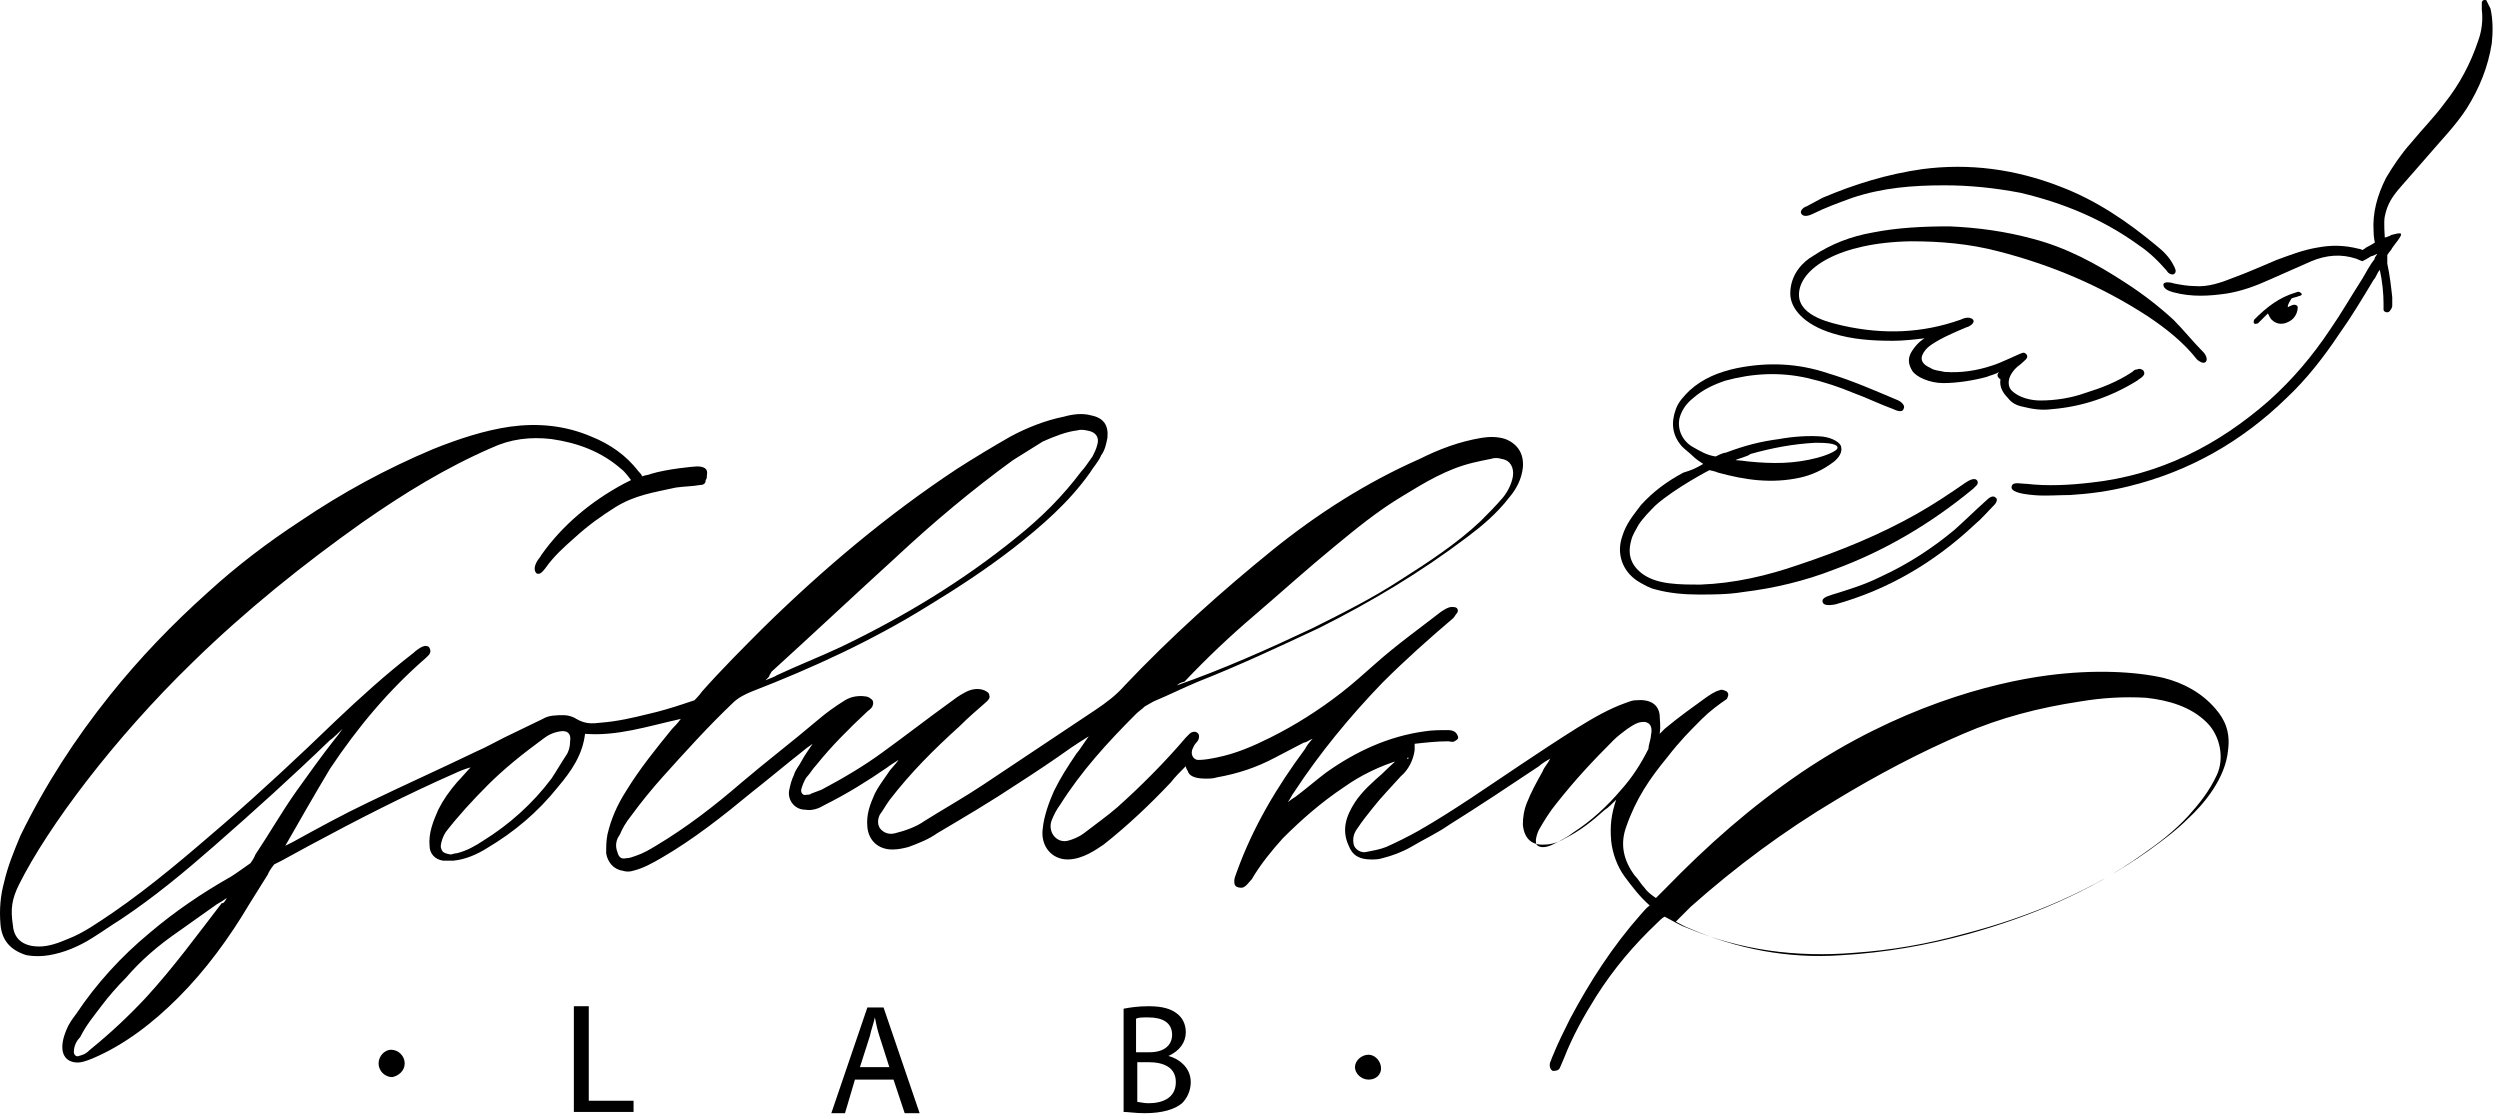
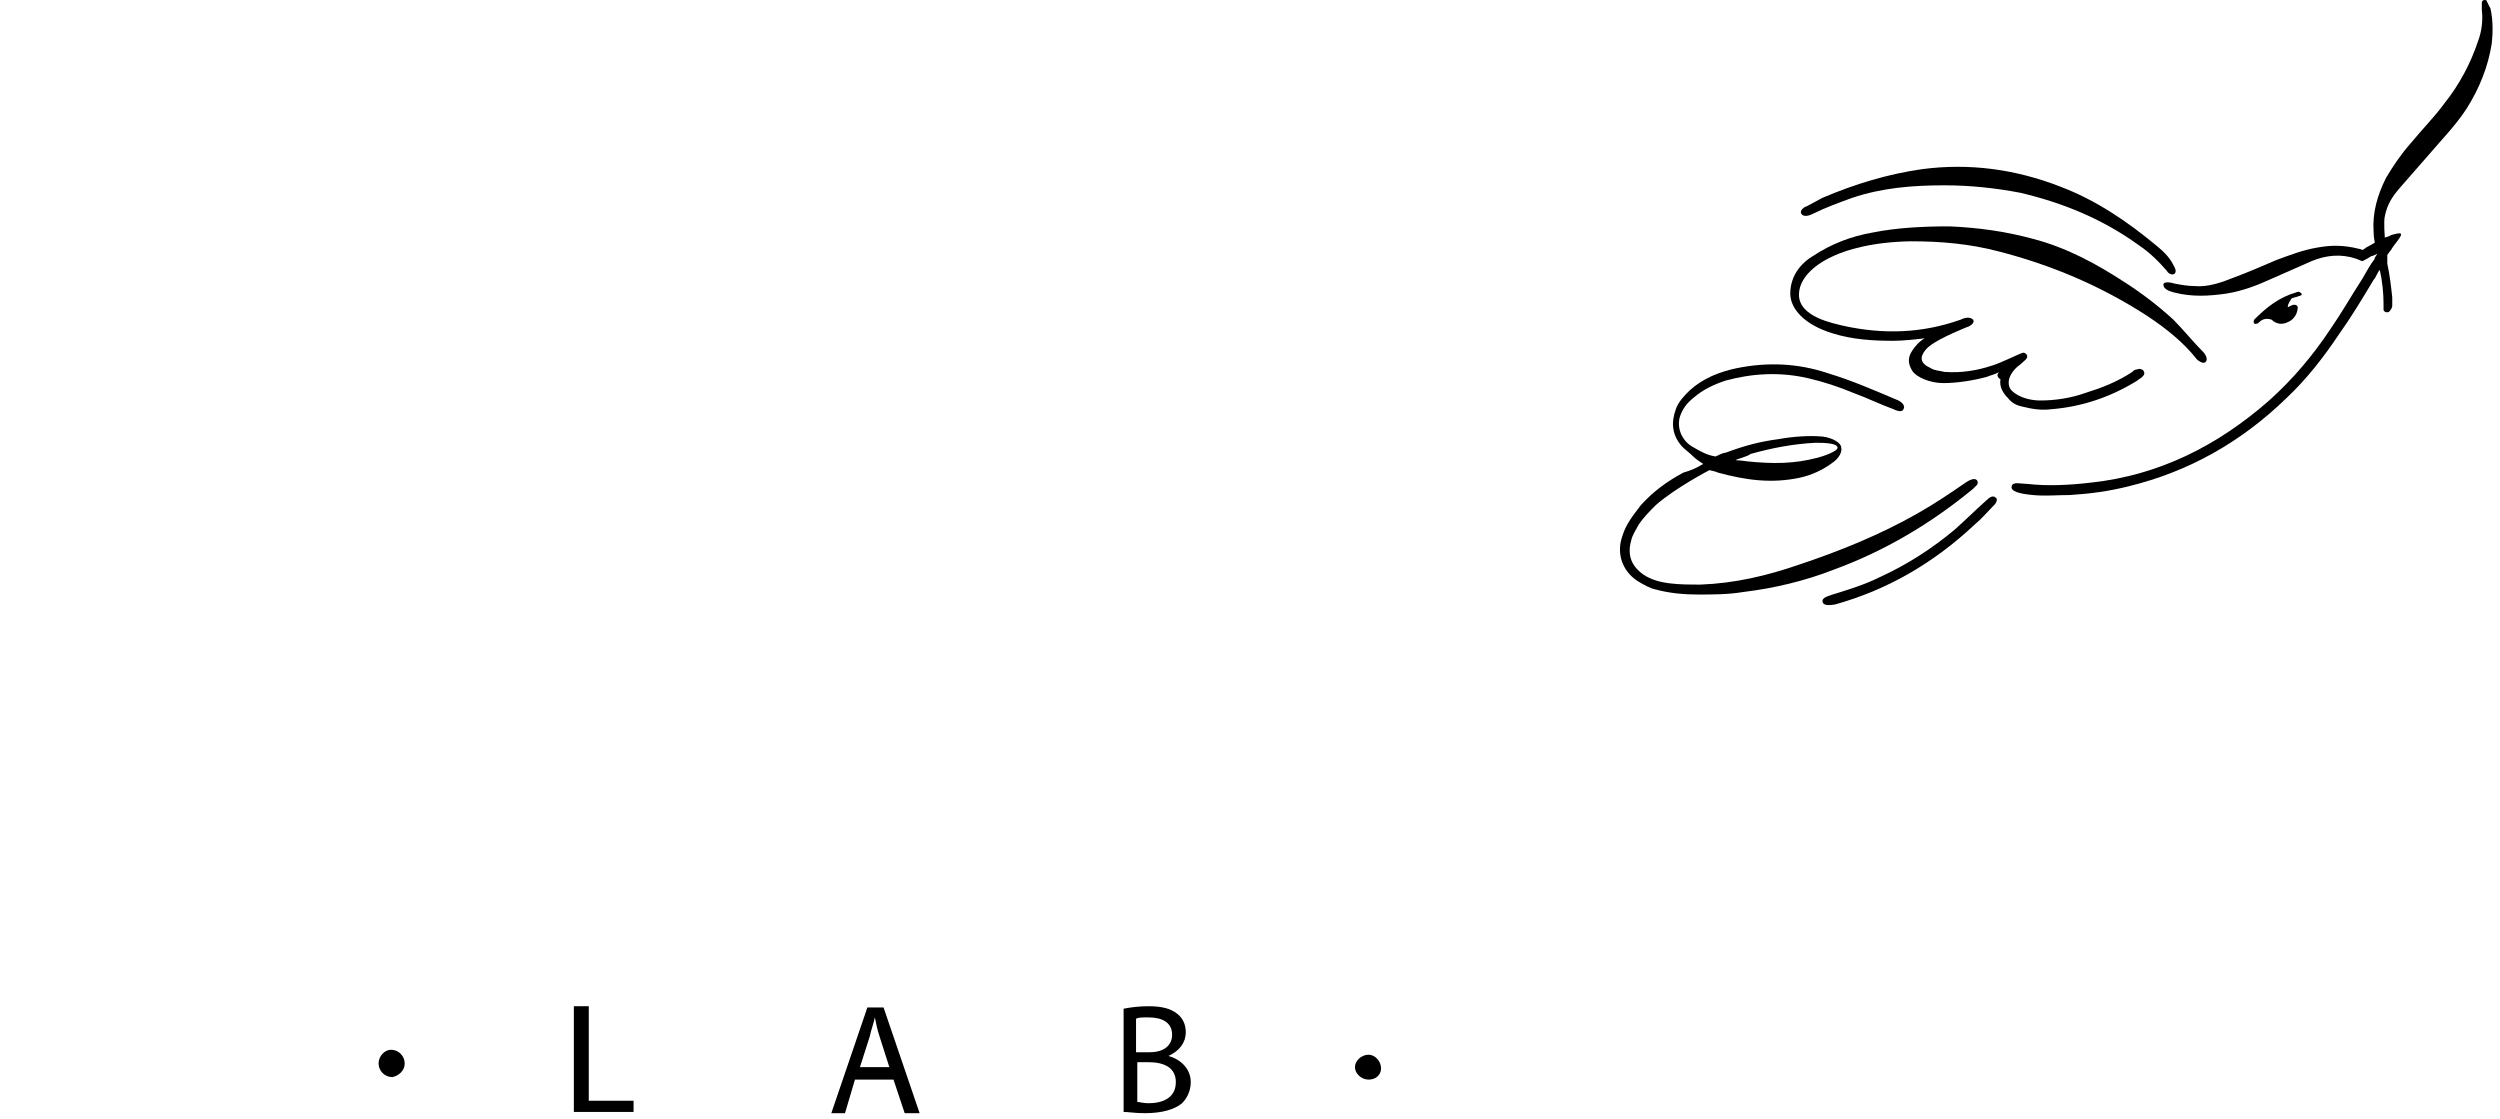
<svg xmlns="http://www.w3.org/2000/svg" width="201" height="90" viewBox="0 0 201 90" fill="none">
  <path d="M191.137 20.4C190.937 20.5 190.737 20.6 190.637 20.6C190.337 20.8 189.938 21 189.938 21C189.938 21 189.638 20.9 189.438 20.8C188.237 20.4 187.037 20.5 185.837 21C184.737 21.5 183.538 22 182.438 22.5C181.337 23 180.238 23.4 179.038 23.6C177.638 23.8 176.238 23.9 174.738 23.5C174.338 23.4 173.937 23.2 173.937 22.9C173.937 22.6 174.537 22.7 174.837 22.8C175.337 22.9 175.937 23 176.437 23C177.537 23.1 178.637 22.7 179.637 22.3C180.737 21.9 181.838 21.4 183.038 20.9C184.138 20.5 185.137 20.1 186.337 19.9C187.437 19.7 188.437 19.7 189.637 20C189.737 20 189.938 20.1 189.938 20.1C189.938 20.1 190.138 20 190.238 19.9C190.638 19.7 190.938 19.5 190.938 19.5C190.938 19.5 190.837 19.1 190.837 18.6C190.737 17.1 191.137 15.7 191.837 14.3C192.437 13.3 193.037 12.4 193.837 11.5C194.737 10.4 195.738 9.4 196.538 8.3C197.738 6.8 198.638 5.1 199.238 3.3C199.538 2.5 199.638 1.6 199.538 0.8C199.538 0.6 199.538 0.4 199.538 0.2C199.538 0.1 199.638 0 199.738 0C199.838 0 199.938 0 199.938 0.1C200.038 0.3 200.138 0.5 200.238 0.7C200.438 1.6 200.437 2.6 200.337 3.5C200.037 5.4 199.337 7.1 198.337 8.7C197.437 10.1 196.237 11.3 195.137 12.6C194.437 13.4 193.738 14.2 193.038 15C192.338 15.8 191.938 16.4 191.738 17.4C191.638 17.8 191.738 19.1 191.738 19.1C191.738 19.1 192.138 19 192.238 18.9C192.638 18.8 192.938 18.7 193.038 18.8C193.138 19 192.438 19.7 192.238 20.1C192.138 20.2 191.938 20.5 191.938 20.5C191.938 20.5 191.938 21 191.938 21.2C192.138 22.1 192.237 23 192.337 23.9C192.337 24.1 192.337 24.4 192.337 24.6C192.337 24.7 192.237 24.9 192.137 25C192.037 25.2 191.637 25.1 191.637 24.9C191.637 24.7 191.637 24.6 191.637 24.4C191.637 23.6 191.537 22.6 191.337 21.7C191.137 21.9 191.037 22.3 190.837 22.5C189.937 24 189.038 25.5 188.038 26.9C186.838 28.7 185.437 30.5 183.837 32C180.237 35.5 176.037 37.9 171.137 39.1C169.537 39.5 168.037 39.7 166.437 39.8C165.437 39.8 164.437 39.9 163.437 39.8C162.337 39.7 161.638 39.5 161.738 39.1C161.838 38.7 162.437 38.9 162.937 38.9C164.637 39.1 166.437 39 168.137 38.8C173.637 38.2 178.338 35.8 182.438 32.2C184.337 30.5 185.937 28.6 187.337 26.5C188.237 25.2 189.038 23.8 189.938 22.4C190.238 21.9 190.537 21.3 190.938 20.8C190.837 20.8 191.037 20.6 191.137 20.4Z" fill="black" />
  <path d="M136.937 37.3C136.637 37.1 136.337 36.9 136.137 36.7C135.837 36.4 135.537 36.2 135.237 35.9C134.437 35 134.337 34 134.737 32.9C134.937 32.3 135.437 31.8 135.837 31.4C136.937 30.4 138.237 29.9 139.637 29.6C142.137 29.1 144.537 29.2 146.937 30C148.937 30.6 150.737 31.4 152.637 32.2C152.837 32.3 153.237 32.6 153.037 32.9C152.937 33.2 152.437 33 152.237 32.9C151.137 32.5 150.137 32 149.037 31.6C147.837 31.1 146.637 30.7 145.337 30.4C143.137 29.9 140.937 30 138.737 30.6C137.837 30.9 136.937 31.3 136.137 32C135.637 32.4 135.237 32.9 135.037 33.6C134.837 34.5 135.237 35.4 136.037 35.9C136.737 36.3 137.237 36.6 137.937 36.7C138.137 36.6 138.537 36.4 138.737 36.4C140.337 35.8 141.537 35.5 143.037 35.3C144.137 35.1 145.437 35 146.537 35.1C147.337 35.2 148.037 35.6 148.037 36C148.137 36.5 147.637 37 147.337 37.2C146.537 37.8 145.637 38.2 144.737 38.4C142.437 38.9 140.337 38.6 138.137 38C137.937 37.9 137.437 37.8 137.437 37.8C137.437 37.8 134.737 39.2 133.137 40.6C132.637 41.1 132.137 41.6 131.737 42.2C131.537 42.6 131.237 43 131.137 43.5C130.837 44.6 131.137 45.5 132.137 46.2C132.737 46.6 133.437 46.8 134.237 46.9C135.037 47 135.837 47 136.737 47C139.437 46.9 142.037 46.3 144.637 45.4C147.937 44.3 151.137 43 154.137 41.3C155.537 40.5 156.737 39.7 158.037 38.8C158.337 38.6 158.737 38.4 158.937 38.6C159.037 38.7 159.037 38.9 158.937 39C158.837 39.1 158.737 39.2 158.637 39.3C155.237 42.1 151.537 44.3 147.437 45.8C145.137 46.7 142.637 47.3 140.137 47.6C138.937 47.8 137.737 47.8 136.537 47.8C135.437 47.8 134.237 47.7 133.137 47.4C132.637 47.3 132.137 47 131.637 46.7C130.437 45.9 129.937 44.5 130.437 43.1C130.737 42.1 131.337 41.4 131.937 40.6C132.937 39.5 134.037 38.7 135.337 38C136.037 37.8 136.437 37.6 136.937 37.3ZM139.537 37C139.837 37 140.537 37.1 140.537 37.1C142.537 37.3 144.237 37.3 146.137 36.8C146.537 36.7 147.737 36.3 147.737 36C147.737 35.6 146.537 35.6 145.937 35.6C144.137 35.7 142.537 36 140.737 36.5C140.537 36.7 139.637 36.9 139.537 37Z" fill="black" />
  <path d="M160.738 29.9C160.438 30.1 159.938 30.2 159.738 30.3C158.638 30.6 157.338 30.8 156.238 30.8C155.138 30.8 154.038 30.3 153.738 29.8C153.438 29.3 153.338 28.8 153.738 28.2C153.938 27.9 154.238 27.5 154.738 27.2C153.938 27.3 152.938 27.4 152.238 27.4C150.538 27.4 148.937 27.3 147.337 26.8C145.037 26.1 143.938 24.8 143.938 23.6C143.938 22 145.038 21 145.738 20.6C147.238 19.6 148.838 19 150.538 18.7C152.538 18.3 154.638 18.2 156.738 18.2C159.038 18.3 161.237 18.6 163.438 19.2C166.138 19.9 168.537 21.2 170.837 22.7C172.237 23.6 173.538 24.6 174.738 25.7C175.538 26.5 176.337 27.5 177.137 28.3C177.337 28.5 177.537 28.9 177.337 29.1C177.137 29.3 176.737 29 176.637 28.9C175.537 27.5 174.137 26.4 172.637 25.4C168.937 23 164.937 21.3 160.637 20.2C158.337 19.6 156.037 19.4 153.637 19.4C147.837 19.5 144.637 21.6 144.637 23.7C144.637 25.5 147.438 26 148.238 26.2C151.438 26.9 154.537 26.8 157.637 25.7C157.837 25.6 158.337 25.4 158.637 25.7C158.837 26 158.237 26.3 158.137 26.3C157.437 26.6 155.437 27.4 154.837 28.1C154.337 28.7 154.338 29.2 155.238 29.6C155.538 29.8 155.937 29.8 156.337 29.9C157.637 30 158.937 29.8 160.137 29.4C160.837 29.2 162.438 28.4 162.538 28.4C162.738 28.3 162.837 28.4 162.938 28.5C163.138 28.8 162.738 29 162.438 29.3C162.137 29.5 161.837 29.8 161.637 30.2C161.437 30.6 161.438 31.1 161.738 31.4C162.338 32 163.338 32.2 164.038 32.2C165.238 32.2 166.537 32 167.637 31.6C168.937 31.2 170.237 30.7 171.438 29.9C171.538 29.8 171.637 29.7 171.837 29.7C172.037 29.6 172.237 29.7 172.337 29.8C172.437 30 172.438 30.1 172.238 30.3C172.138 30.4 171.937 30.5 171.837 30.6C169.737 31.9 167.438 32.7 164.938 32.9C164.137 33 163.437 32.9 162.637 32.7C162.137 32.6 161.738 32.4 161.438 32C161.037 31.6 160.737 31.1 160.837 30.5C160.537 30.3 160.538 30.1 160.738 29.9Z" fill="black" />
  <path d="M156.337 14.9C153.737 14.9 151.337 15.1 148.937 15.9C147.837 16.3 146.737 16.7 145.737 17.2C145.537 17.3 145.037 17.5 144.837 17.2C144.637 16.9 145.137 16.6 145.237 16.6C145.637 16.4 146.137 16.1 146.537 15.9C149.137 14.8 151.737 14 154.537 13.6C158.337 13.1 162.037 13.6 165.637 15C168.537 16.1 171.037 17.8 173.437 19.8C173.937 20.2 174.437 20.7 174.737 21.3C174.837 21.5 175.037 21.8 174.837 22C174.637 22.2 174.237 21.9 174.237 21.8C173.537 21 172.837 20.3 171.937 19.7C169.037 17.6 165.837 16.3 162.437 15.5C160.337 15.1 158.337 14.9 156.337 14.9Z" fill="black" />
  <path d="M146.537 48.4C146.437 48 147.137 47.9 147.337 47.8C148.637 47.4 149.937 47 151.137 46.4C153.337 45.4 155.337 44.1 157.137 42.6C158.037 41.8 158.837 41 159.737 40.2C159.937 40 160.237 39.8 160.437 40C160.637 40.1 160.537 40.4 160.337 40.6C159.837 41.1 159.337 41.7 158.737 42.2C155.537 45.2 151.837 47.4 147.537 48.6C147.437 48.6 146.637 48.8 146.537 48.4Z" fill="black" />
-   <path d="M183.937 24.7C184.137 24.6 184.337 24.5 184.437 24.5C184.637 24.5 184.737 24.6 184.737 24.7C184.737 25.2 184.437 25.7 183.937 25.9C183.537 26.1 183.037 26.1 182.637 25.7C182.537 25.6 182.437 25.4 182.337 25.2C182.037 25.5 181.737 25.8 181.537 26C181.437 26 181.337 26.1 181.237 26C181.137 25.9 181.237 25.7 181.237 25.7C182.237 24.7 183.237 23.9 184.637 23.5C184.837 23.4 184.937 23.5 185.037 23.6C185.137 23.7 184.937 23.8 184.837 23.8C184.637 23.9 184.437 23.9 184.237 24C184.137 24.2 183.937 24.4 183.937 24.7Z" fill="black" />
-   <path d="M113.238 60.9C112.938 61 112.737 61.1 112.537 61.1C110.937 61.6 109.437 62.3 108.037 63.3C106.237 64.5 104.637 65.9 103.137 67.4C102.237 68.4 101.337 69.5 100.637 70.7C100.437 70.9 100.237 71.2 100.037 71.3C99.938 71.4 99.638 71.4 99.438 71.3C99.237 71.2 99.237 71 99.237 70.8C99.237 70.6 99.338 70.4 99.438 70.1C100.737 66.5 102.638 63.3 104.938 60.2C105.038 60 105.237 59.7 105.537 59.4C105.237 59.5 105.038 59.7 104.838 59.7C104.038 60.1 103.337 60.5 102.537 60.9C101.037 61.7 99.537 62.2 97.838 62.5C97.537 62.6 97.237 62.6 96.938 62.6C96.338 62.6 95.737 62.5 95.537 62.1C95.537 62 95.338 61.8 95.338 61.6C94.938 62 94.438 62.5 94.138 62.9C92.438 64.7 90.638 66.4 88.737 67.9C88.138 68.3 87.037 69.1 85.838 69.1C84.537 69.1 83.638 68 83.838 66.6C83.938 65.6 84.338 64.5 84.737 63.6C85.338 62.4 85.737 61.8 86.537 60.6C86.737 60.4 87.237 59.6 87.537 59.2C87.037 59.5 86.438 59.9 86.138 60.1C84.737 61.1 83.237 62.1 81.838 63C79.737 64.4 77.537 65.7 75.338 67C74.638 67.5 73.838 67.8 73.037 68.1C72.638 68.2 72.237 68.3 71.737 68.3C70.638 68.3 69.838 67.6 69.737 66.5C69.638 65.5 69.938 64.7 70.338 63.8C70.638 63.2 71.037 62.7 71.438 62.1C71.537 61.9 72.138 61.3 72.237 61.1C71.938 61.3 71.438 61.6 71.338 61.7C69.737 62.8 68.138 63.8 66.338 64.7C65.838 65 65.338 65.2 64.737 65.1C63.938 65.1 63.337 64.4 63.438 63.6C63.538 63.1 63.638 62.7 63.837 62.3C63.938 61.9 64.237 61.6 64.438 61.2C64.638 60.8 65.138 60.1 65.338 59.8C65.037 60 64.638 60.3 64.537 60.4C63.138 61.5 61.837 62.6 60.438 63.7C58.138 65.6 55.737 67.5 53.138 69C52.438 69.4 51.737 69.8 50.938 70C50.638 70.1 50.337 70.1 50.038 70C49.337 69.9 48.837 69.3 48.737 68.6C48.737 68.1 48.737 67.6 48.837 67.1C49.138 65.8 49.638 64.7 50.337 63.6C51.438 61.8 52.737 60.2 54.038 58.6C54.237 58.4 54.438 58.2 54.737 57.8C52.038 58.4 49.638 59.2 47.038 59C46.837 60.7 45.938 62 44.837 63.3C43.237 65.3 41.337 66.9 39.138 68.2C38.337 68.7 37.438 69.1 36.438 69.2C36.138 69.2 35.938 69.2 35.638 69.2C34.938 69.1 34.538 68.6 34.538 68C34.438 67 34.837 66 35.237 65.1C35.638 64.3 36.138 63.6 36.737 62.9C37.038 62.6 37.538 62 37.837 61.7C37.438 61.8 36.938 62 36.737 62.1C32.638 63.9 28.738 65.9 24.837 68C24.137 68.4 23.337 68.8 22.637 69.2C22.438 69.3 22.038 69.5 22.038 69.5C22.038 69.5 21.637 70 21.538 70.3C21.038 71.1 20.538 71.9 20.038 72.7C18.438 75.4 16.538 78 14.338 80.2C12.338 82.2 10.037 84 7.438 85.1C6.938 85.3 6.438 85.5 5.938 85.4C5.438 85.3 5.138 85 5.037 84.5C4.938 83.9 5.138 83.3 5.338 82.8C5.537 82.3 5.838 81.9 6.138 81.5C7.737 79.1 9.738 76.9 12.037 75C14.037 73.3 16.238 71.8 18.538 70.5C18.738 70.4 20.137 69.4 20.137 69.4C20.137 69.4 20.438 69 20.538 68.7C21.738 66.9 22.637 65.3 23.837 63.6C24.837 62.2 25.837 60.8 26.938 59.4C27.038 59.3 27.337 58.9 27.538 58.6C27.438 58.7 26.738 59.4 26.538 59.5C23.538 62.4 20.438 65.2 17.238 68C14.838 70.1 12.438 72.1 9.738 73.9C8.938 74.4 8.238 74.9 7.438 75.4C6.338 76.1 5.138 76.6 3.938 76.8C3.337 76.9 2.737 76.9 2.138 76.8C0.838 76.4 0.138 75.6 0.037 74.3C-0.062 73.1 0.037 72 0.338 70.9C0.637 69.6 1.137 68.4 1.637 67.2C3.638 63.1 6.037 59.4 8.838 55.9C11.238 52.9 13.838 50.2 16.738 47.6C19.038 45.5 21.538 43.6 24.137 41.9C27.538 39.6 31.038 37.7 34.837 36.1C36.837 35.3 38.938 34.6 41.038 34.3C43.237 34 45.438 34.2 47.538 35.1C49.038 35.7 50.337 36.6 51.337 37.9C51.438 38 51.538 38.1 51.638 38.3C51.837 38.2 52.138 38.2 52.337 38.1C53.638 37.7 55.837 37.5 56.038 37.5C56.638 37.5 56.938 37.7 56.837 38.2C56.837 38.3 56.837 38.5 56.737 38.6C56.737 38.9 56.538 39 56.237 39C55.737 39.1 55.038 39.1 54.337 39.2C52.538 39.6 51.038 39.8 49.438 40.8C48.337 41.5 47.337 42.2 46.237 43.2C45.337 44 44.538 44.7 43.837 45.7C43.538 46.1 43.337 46.2 43.138 46.1C42.938 45.9 42.938 45.6 43.138 45.2C43.237 45 43.438 44.8 43.538 44.6C45.237 42.2 47.538 40.3 50.138 38.9C50.337 38.8 50.538 38.7 50.737 38.6C50.737 38.6 50.237 37.9 49.938 37.7C48.337 36.3 46.438 35.6 44.337 35.3C42.638 35.1 41.038 35.3 39.538 36C35.837 37.6 32.438 39.7 29.137 42C24.337 45.4 19.738 49.1 15.537 53.2C9.137 59.4 3.837 66.5 1.538 71.1C0.938 72.3 0.838 73.1 1.038 74.4C1.137 75.7 2.138 76.1 3.138 76.1C3.938 76.1 4.737 75.8 5.438 75.5C6.737 75 7.838 74.2 9.037 73.4C12.238 71.2 15.137 68.7 18.038 66.2C21.038 63.6 24.038 60.8 26.938 58C28.938 56.1 31.038 54.2 33.237 52.5C33.438 52.3 33.737 52.1 33.938 52C34.138 51.9 34.438 51.9 34.538 52.1C34.638 52.3 34.638 52.5 34.438 52.7C34.337 52.8 34.337 52.8 34.237 52.9C31.238 55.5 28.738 58.5 26.538 61.8C25.337 63.8 24.137 65.9 22.938 68C23.137 67.9 23.337 67.8 23.538 67.7C25.538 66.6 27.538 65.5 29.637 64.5C32.538 63.1 35.438 61.8 38.337 60.4C39.038 60.1 39.737 59.7 40.538 59.3C41.538 58.8 42.638 58.3 43.638 57.8C44.138 57.5 44.737 57.5 45.337 57.5C45.638 57.5 46.038 57.6 46.337 57.8C47.038 58.2 47.538 58.2 48.337 58.1C49.638 58 50.938 57.7 52.138 57.4C53.038 57.2 54.038 56.9 54.938 56.6C55.237 56.5 55.837 56.3 55.837 56.3C55.837 56.3 56.237 55.9 56.438 55.6C58.038 53.8 59.737 52.1 61.438 50.4C66.237 45.7 71.338 41.4 76.938 37.7C78.338 36.8 79.838 35.9 81.237 35.1C82.537 34.4 84.037 33.8 85.537 33.5C86.237 33.3 87.037 33.2 87.737 33.4C88.737 33.6 89.138 34.2 89.037 35.2C88.938 35.7 88.838 36.2 88.537 36.6C88.338 37.1 87.938 37.5 87.638 38C85.938 40.4 83.737 42.3 81.438 44.1C79.237 45.8 76.938 47.3 74.638 48.7C70.138 51.5 65.338 53.7 60.438 55.6C59.938 55.8 59.337 56.1 58.938 56.5C56.938 58.4 55.138 60.4 53.337 62.4C52.438 63.4 51.538 64.5 50.737 65.6C50.337 66.1 50.038 66.6 49.837 67.1C49.538 67.5 49.438 68 49.638 68.5C49.737 68.9 49.938 69.1 50.337 69C50.638 69 50.837 68.9 51.138 68.8C51.737 68.6 52.237 68.3 52.737 68C55.237 66.5 57.438 64.8 59.638 62.9C61.638 61.2 63.737 59.6 65.737 57.9C66.438 57.3 67.138 56.8 67.938 56.3C68.438 56 69.037 55.9 69.638 56C69.737 56 69.938 56.1 70.037 56.2C70.237 56.3 70.237 56.6 70.138 56.8C70.037 57 69.838 57.1 69.737 57.2C68.237 58.6 66.838 60 65.638 61.5C65.338 61.8 65.138 62.2 64.838 62.5C64.638 62.8 64.537 63.1 64.438 63.4C64.338 63.7 64.537 64 64.838 63.9C64.938 63.9 65.138 63.9 65.237 63.8C65.537 63.7 65.737 63.6 66.037 63.5C67.737 62.6 69.438 61.6 70.938 60.5C72.737 59.2 74.537 57.8 76.338 56.5C76.737 56.2 77.138 55.9 77.537 55.7C78.037 55.4 78.638 55.3 79.138 55.5C79.338 55.6 79.537 55.7 79.537 55.9C79.638 56.1 79.438 56.3 79.338 56.4C78.537 57.1 77.838 57.7 77.138 58.4C75.037 60.3 73.237 62.1 71.537 64.3C71.237 64.7 71.037 65.1 70.737 65.5C70.537 65.9 70.537 66.4 70.838 66.7C71.138 67 71.537 67.1 71.938 67C72.737 66.8 73.638 66.5 74.338 66C75.938 65 77.537 64.1 79.037 63.1C82.037 61.1 85.037 59.1 88.037 57.1C88.938 56.5 89.737 55.9 90.438 55.1C94.138 51.2 98.138 47.6 102.338 44.2C105.938 41.3 109.837 38.8 114.137 36.9C115.737 36.1 117.337 35.5 119.137 35.2C119.737 35.1 120.437 35.1 121.037 35.3C122.037 35.7 122.538 36.5 122.438 37.6C122.337 38.5 121.938 39.3 121.338 40C120.338 41.3 119.138 42.3 117.938 43.2C114.237 46 110.237 48.4 106.037 50.5C102.837 52 99.638 53.5 96.338 54.8C95.138 55.3 93.938 55.9 92.737 56.4C92.537 56.5 92.237 56.7 92.037 56.8C91.838 57 91.537 57.2 91.338 57.4C89.037 59.7 86.938 62 85.237 64.7C84.938 65.1 84.737 65.5 84.537 66C84.237 66.9 84.938 67.8 85.838 67.6C86.237 67.5 86.737 67.3 87.138 67C88.037 66.3 89.037 65.6 89.838 64.9C91.737 63.2 93.638 61.3 95.338 59.3C95.438 59.2 95.537 59.1 95.638 59C95.838 58.8 96.138 58.8 96.237 58.9C96.438 59 96.438 59.3 96.338 59.5C96.237 59.7 96.037 59.8 95.938 60.1C95.638 60.6 95.938 61.1 96.338 61.1C96.838 61.1 97.338 61 97.838 60.9C99.338 60.6 100.737 60 102.137 59.3C104.137 58.3 106.038 57.1 107.838 55.7C108.738 55 109.637 54.2 110.537 53.4C112.337 51.8 114.038 50.6 115.838 49.2C116.138 49 116.438 48.8 116.738 48.8C116.838 48.8 117.037 48.8 117.137 48.9C117.237 49 117.237 49.2 117.137 49.3C117.037 49.4 116.938 49.6 116.838 49.7C114.838 51.4 112.937 53.1 111.137 54.9C108.537 57.6 106.137 60.5 104.037 63.7C103.937 63.8 103.637 64.4 103.537 64.5C104.037 64.1 104.138 64.1 104.238 64C105.038 63.4 105.837 62.7 106.637 62.1C109.037 60.4 111.637 59.2 114.537 58.8C115.137 58.7 115.837 58.7 116.438 58.7C116.738 58.7 116.937 58.8 117.037 58.9C117.137 59 117.238 59.2 117.238 59.3C117.238 59.4 117.138 59.5 116.938 59.6C116.837 59.7 116.538 59.6 116.438 59.6C115.538 59.6 114.638 59.7 113.738 59.8C113.738 60 113.738 60.1 113.738 60.3C113.638 61.1 113.237 61.9 112.637 62.4C111.837 63.3 111.038 64.1 110.338 65C109.938 65.5 109.537 66 109.137 66.6C108.837 67 108.738 67.4 108.838 67.9C108.938 68.3 109.438 68.6 109.838 68.5C110.338 68.4 110.938 68.3 111.438 68.1C112.337 67.7 113.137 67.3 114.037 66.8C116.837 65.2 119.538 63.3 122.238 61.5C123.738 60.5 125.238 59.5 126.838 58.5C128.138 57.7 129.338 57 130.738 56.5C131.038 56.4 131.238 56.3 131.538 56.3C132.638 56.2 133.337 56.6 133.438 57.5C133.438 57.9 133.538 58.3 133.438 59C133.638 58.8 133.737 58.7 133.837 58.6C135.037 57.6 136.037 56.9 137.137 56.1C137.437 55.9 137.838 55.6 138.238 55.5C138.438 55.4 138.637 55.5 138.837 55.6C139.037 55.8 138.937 56 138.837 56.2C138.237 56.6 137.437 57.2 136.837 57.8C135.837 58.8 135.038 59.6 134.038 60.9C132.638 62.6 131.538 64.2 130.738 66.5C130.238 67.9 130.538 69.2 131.438 70.4C131.738 70.7 131.938 71.1 132.238 71.4C132.438 71.7 132.837 72 133.137 72.2C133.537 71.8 133.637 71.7 133.837 71.5C137.337 67.9 140.737 64.9 144.837 62.1C152.537 56.9 160.037 54.9 164.637 54.3C168.437 53.8 171.737 54 173.938 54.5C175.538 54.9 177.037 55.7 178.137 57C178.837 57.8 179.337 58.8 179.137 60.3C178.937 62.6 177.138 64.7 175.938 65.8C174.938 66.8 173.838 67.6 172.738 68.4C168.238 71.6 163.237 73.7 157.837 75.1C154.937 75.9 152.037 76.4 149.137 76.6C144.437 77 139.937 76.4 135.637 74.6C135.037 74.4 134.437 74 133.837 73.7C133.637 73.8 133.438 74 133.238 74.2C131.338 76 129.737 77.9 128.337 80.1C127.337 81.7 126.438 83.3 125.738 85.1C125.638 85.3 125.538 85.6 125.438 85.8C125.337 86.1 125.038 86.1 124.838 86.1C124.638 86 124.537 85.7 124.637 85.4C124.737 85.2 124.738 85.1 124.838 84.9C125.238 83.9 125.738 82.9 126.238 81.9C127.838 78.9 129.638 76.1 131.938 73.5C132.138 73.3 132.337 73 132.637 72.8C131.837 72.1 131.237 71.3 130.637 70.5C130.037 69.7 129.638 68.6 129.538 67.6C129.438 66.4 129.537 65.5 129.938 64.3C129.637 64.6 129.238 65 129.038 65.1C128.038 66 127.038 66.8 125.838 67.4C125.338 67.7 124.738 67.9 124.238 67.9C123.138 68 122.538 67.4 122.438 66.3C122.438 65.7 122.538 65.1 122.738 64.6C123.138 63.6 123.537 62.9 124.037 62C124.137 61.7 124.437 61.4 124.637 61C124.437 61.1 123.938 61.4 123.738 61.6C121.338 63.2 118.937 64.8 116.537 66.3C115.537 67 114.438 67.5 113.438 68.1C112.738 68.5 111.937 68.8 111.137 69C110.837 69.1 110.538 69.1 110.238 69.1C109.338 69.1 108.738 68.8 108.438 68C107.837 66.7 108.238 65.6 108.938 64.5C109.538 63.6 110.337 62.9 111.137 62.2C111.737 61.6 112.437 61 113.037 60.4C113.137 61.2 113.238 61.1 113.238 60.9ZM134.738 74.1C135.138 74.3 135.438 74.5 135.738 74.6C139.638 76.3 143.738 77.1 148.038 76.8C151.538 76.6 154.938 76 158.238 75.1C163.238 73.7 168.038 71.7 172.238 68.7C173.538 67.8 174.837 66.8 175.938 65.6C176.837 64.6 177.638 63.6 178.238 62.3C178.838 61 178.538 59.2 177.438 58.1C176.138 56.8 174.338 56.3 172.538 56.1C170.738 56 169.038 56.1 167.238 56.4C163.938 56.9 160.837 57.7 157.837 59C154.337 60.5 150.937 62.3 147.637 64.3C143.437 66.8 139.537 69.7 135.938 72.9C135.537 73.3 135.238 73.6 134.738 74.1ZM94.638 55.1C98.338 53.8 101.937 52.2 105.537 50.5C107.937 49.3 110.337 48.1 112.637 46.6C114.837 45.2 117.137 43.7 119.037 41.9C119.637 41.3 120.238 40.7 120.838 40C121.238 39.5 121.537 38.9 121.637 38.3C121.737 37.6 121.438 37 120.738 36.9C120.438 36.8 120.138 36.8 119.838 36.9C119.338 37 118.838 37.1 118.438 37.2C116.338 37.7 114.538 38.8 112.738 39.9C110.738 41.1 109.038 42.5 107.338 43.9C105.138 45.7 103.037 47.6 100.938 49.4C98.938 51.1 97.037 52.9 95.237 54.8C94.838 54.9 94.737 55 94.638 55.1ZM61.837 54.4C61.737 54.5 61.737 54.5 61.538 54.7C61.737 54.6 62.337 54.4 62.438 54.3C64.138 53.5 65.938 52.8 67.638 52C72.638 49.6 77.438 46.7 81.737 43.2C83.737 41.6 85.438 39.9 86.938 37.9C87.237 37.6 87.537 37.1 87.838 36.7C88.037 36.3 88.138 36.1 88.237 35.7C88.338 35.3 88.237 34.9 87.737 34.7C87.438 34.6 86.938 34.5 86.638 34.6C85.737 34.7 84.737 35.1 83.838 35.5C83.037 36 82.237 36.5 81.438 37C78.138 39.4 75.037 42 72.037 44.8C68.638 47.9 65.338 51 62.038 54C61.938 54.2 61.837 54.3 61.837 54.4ZM36.237 68.7C36.337 68.7 36.538 68.6 36.737 68.6C37.538 68.4 38.237 68 38.837 67.6C40.938 66.3 42.837 64.6 44.337 62.6C44.737 62 45.138 61.3 45.538 60.7C45.737 60.4 45.837 60 45.837 59.6C45.938 59 45.638 58.7 45.038 58.8C44.438 58.9 44.038 59.1 43.538 59.5C42.038 60.6 40.538 61.8 39.237 63.1C38.038 64.3 36.837 65.6 35.837 66.9C35.638 67.2 35.438 67.7 35.438 68.1C35.538 68.5 35.638 68.6 36.237 68.7ZM132.738 59.1C132.938 58.2 132.438 57.9 131.738 58.1C131.438 58.2 131.137 58.4 130.837 58.6C130.437 58.9 130.038 59.2 129.738 59.5C128.038 61.2 126.637 62.7 125.137 64.6C124.637 65.2 124.138 66 123.738 66.7C123.538 67.1 123.337 67.8 123.637 68C123.937 68.2 124.438 68.1 124.838 67.9C125.438 67.6 126.037 67.3 126.537 66.9C127.937 66 129.237 64.8 130.337 63.5C131.237 62.5 131.938 61.4 132.538 60.2C132.538 59.9 132.738 59.4 132.738 59.1ZM18.238 72.2C17.938 72.4 17.637 72.6 17.438 72.7C16.438 73.4 15.338 74.2 14.338 74.9C12.738 76 11.338 77.2 10.137 78.6C9.438 79.3 8.738 80.1 8.137 80.9C7.537 81.7 6.938 82.4 6.438 83.4C6.138 83.7 5.938 84.1 5.938 84.6C5.938 84.8 6.138 85 6.338 84.9C6.737 84.8 6.938 84.7 7.237 84.4C8.838 83.1 10.338 81.7 11.738 80.2C13.938 77.8 15.838 75.2 17.837 72.6C17.938 72.7 18.137 72.4 18.238 72.2Z" fill="black" />
+   <path d="M183.937 24.7C184.137 24.6 184.337 24.5 184.437 24.5C184.637 24.5 184.737 24.6 184.737 24.7C184.737 25.2 184.437 25.7 183.937 25.9C183.537 26.1 183.037 26.1 182.637 25.7C182.037 25.5 181.737 25.8 181.537 26C181.437 26 181.337 26.1 181.237 26C181.137 25.9 181.237 25.7 181.237 25.7C182.237 24.7 183.237 23.9 184.637 23.5C184.837 23.4 184.937 23.5 185.037 23.6C185.137 23.7 184.937 23.8 184.837 23.8C184.637 23.9 184.437 23.9 184.237 24C184.137 24.2 183.937 24.4 183.937 24.7Z" fill="black" />
  <path d="M31.438 84.4C32.038 84.4 32.538 84.9 32.538 85.5C32.538 86.1 32.038 86.5 31.538 86.6C30.938 86.6 30.438 86.1 30.438 85.5C30.438 84.9 30.938 84.4 31.438 84.4Z" fill="black" />
  <path d="M110.037 84.8C110.537 84.8 111.037 85.3 111.037 85.9C111.037 86.4 110.637 86.8 110.037 86.8C109.437 86.8 108.938 86.3 108.938 85.8C108.938 85.3 109.437 84.8 110.037 84.8Z" fill="black" />
  <path d="M46.237 80.9H47.337V88.5H50.938V89.4H46.138V80.9H46.237Z" fill="black" />
  <path d="M68.737 86.8L67.938 89.5H66.838L69.737 81H71.037L73.938 89.5H72.737L71.838 86.8H68.737ZM71.537 85.9L70.737 83.4C70.537 82.8 70.438 82.3 70.338 81.8C70.237 82.3 70.037 82.8 69.938 83.3L69.138 85.8H71.537V85.9Z" fill="black" />
  <path d="M90.338 81.1C90.838 81 91.537 80.9 92.338 80.9C93.438 80.9 94.138 81.1 94.638 81.5C95.037 81.8 95.338 82.3 95.338 83C95.338 83.8 94.838 84.5 93.938 84.9C94.737 85.1 95.737 85.8 95.737 87C95.737 87.7 95.438 88.3 95.037 88.7C94.438 89.2 93.438 89.5 92.037 89.5C91.237 89.5 90.737 89.4 90.338 89.4V81.1V81.1ZM91.438 84.6H92.438C93.638 84.6 94.237 84 94.237 83.2C94.237 82.2 93.438 81.8 92.338 81.8C91.838 81.8 91.537 81.8 91.338 81.9V84.6H91.438ZM91.438 88.6C91.638 88.6 91.938 88.7 92.338 88.7C93.438 88.7 94.537 88.3 94.537 87C94.537 85.8 93.537 85.4 92.338 85.4H91.438V88.6Z" fill="black" />
</svg>